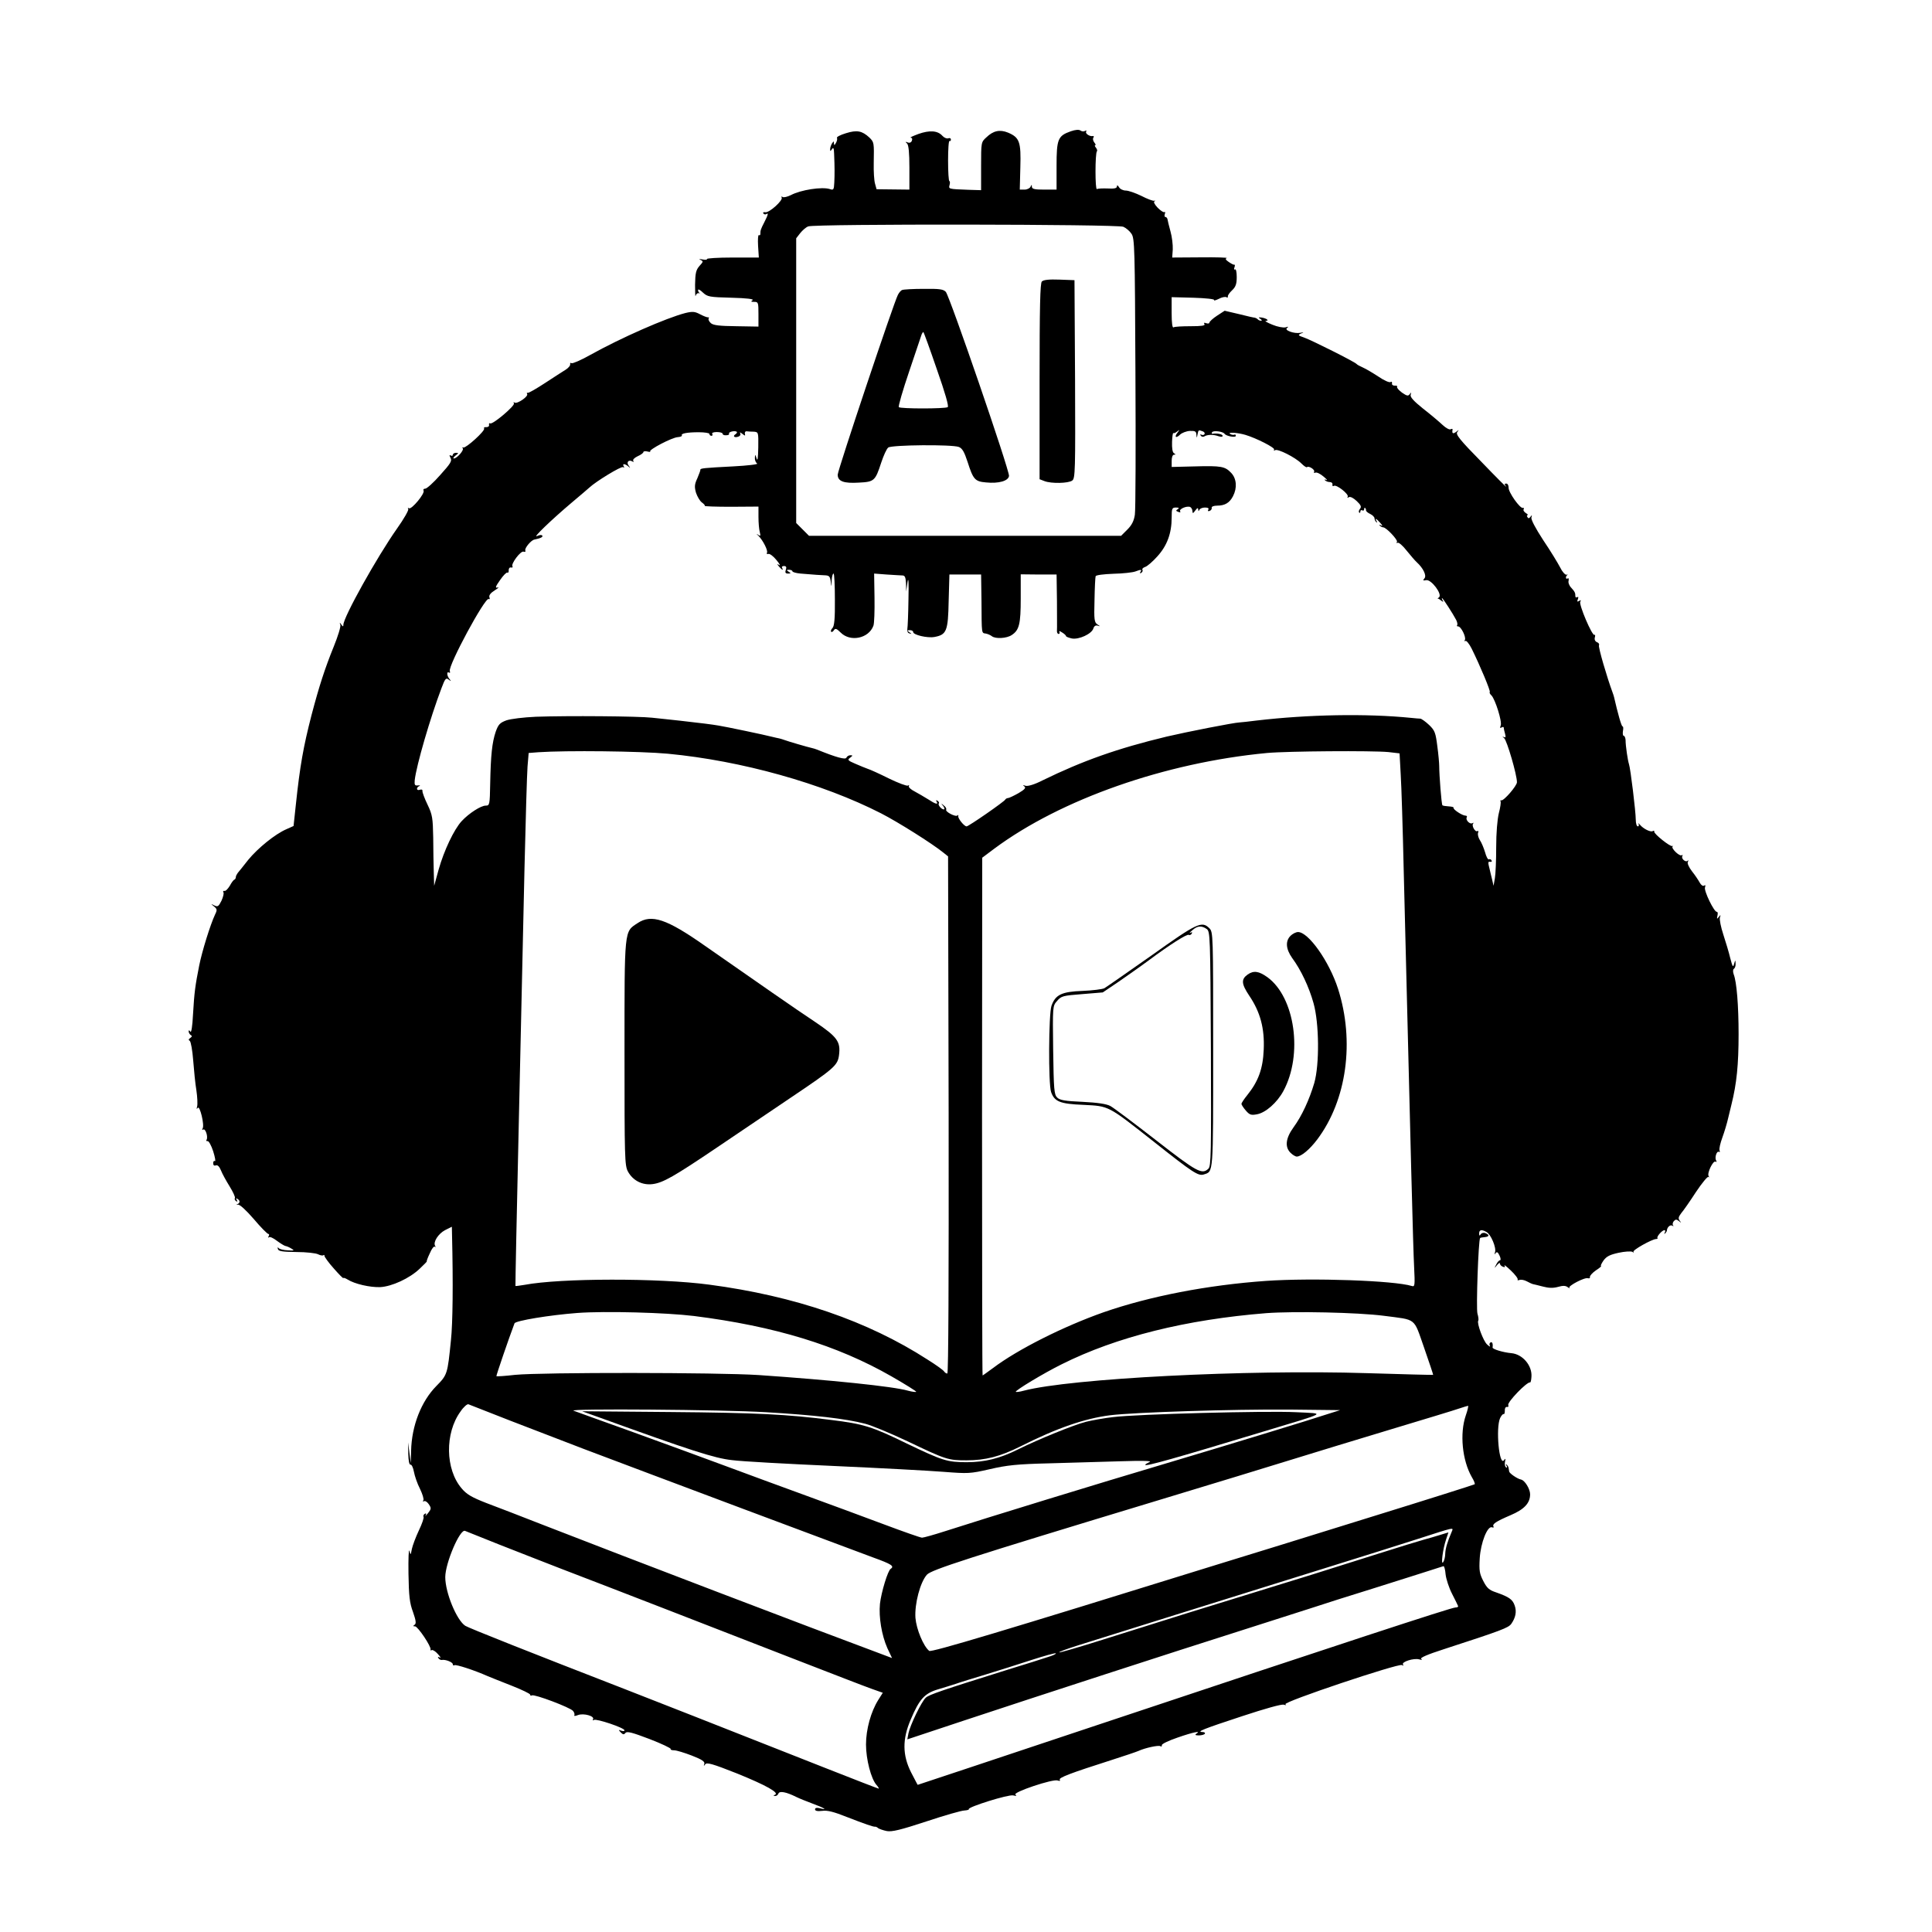
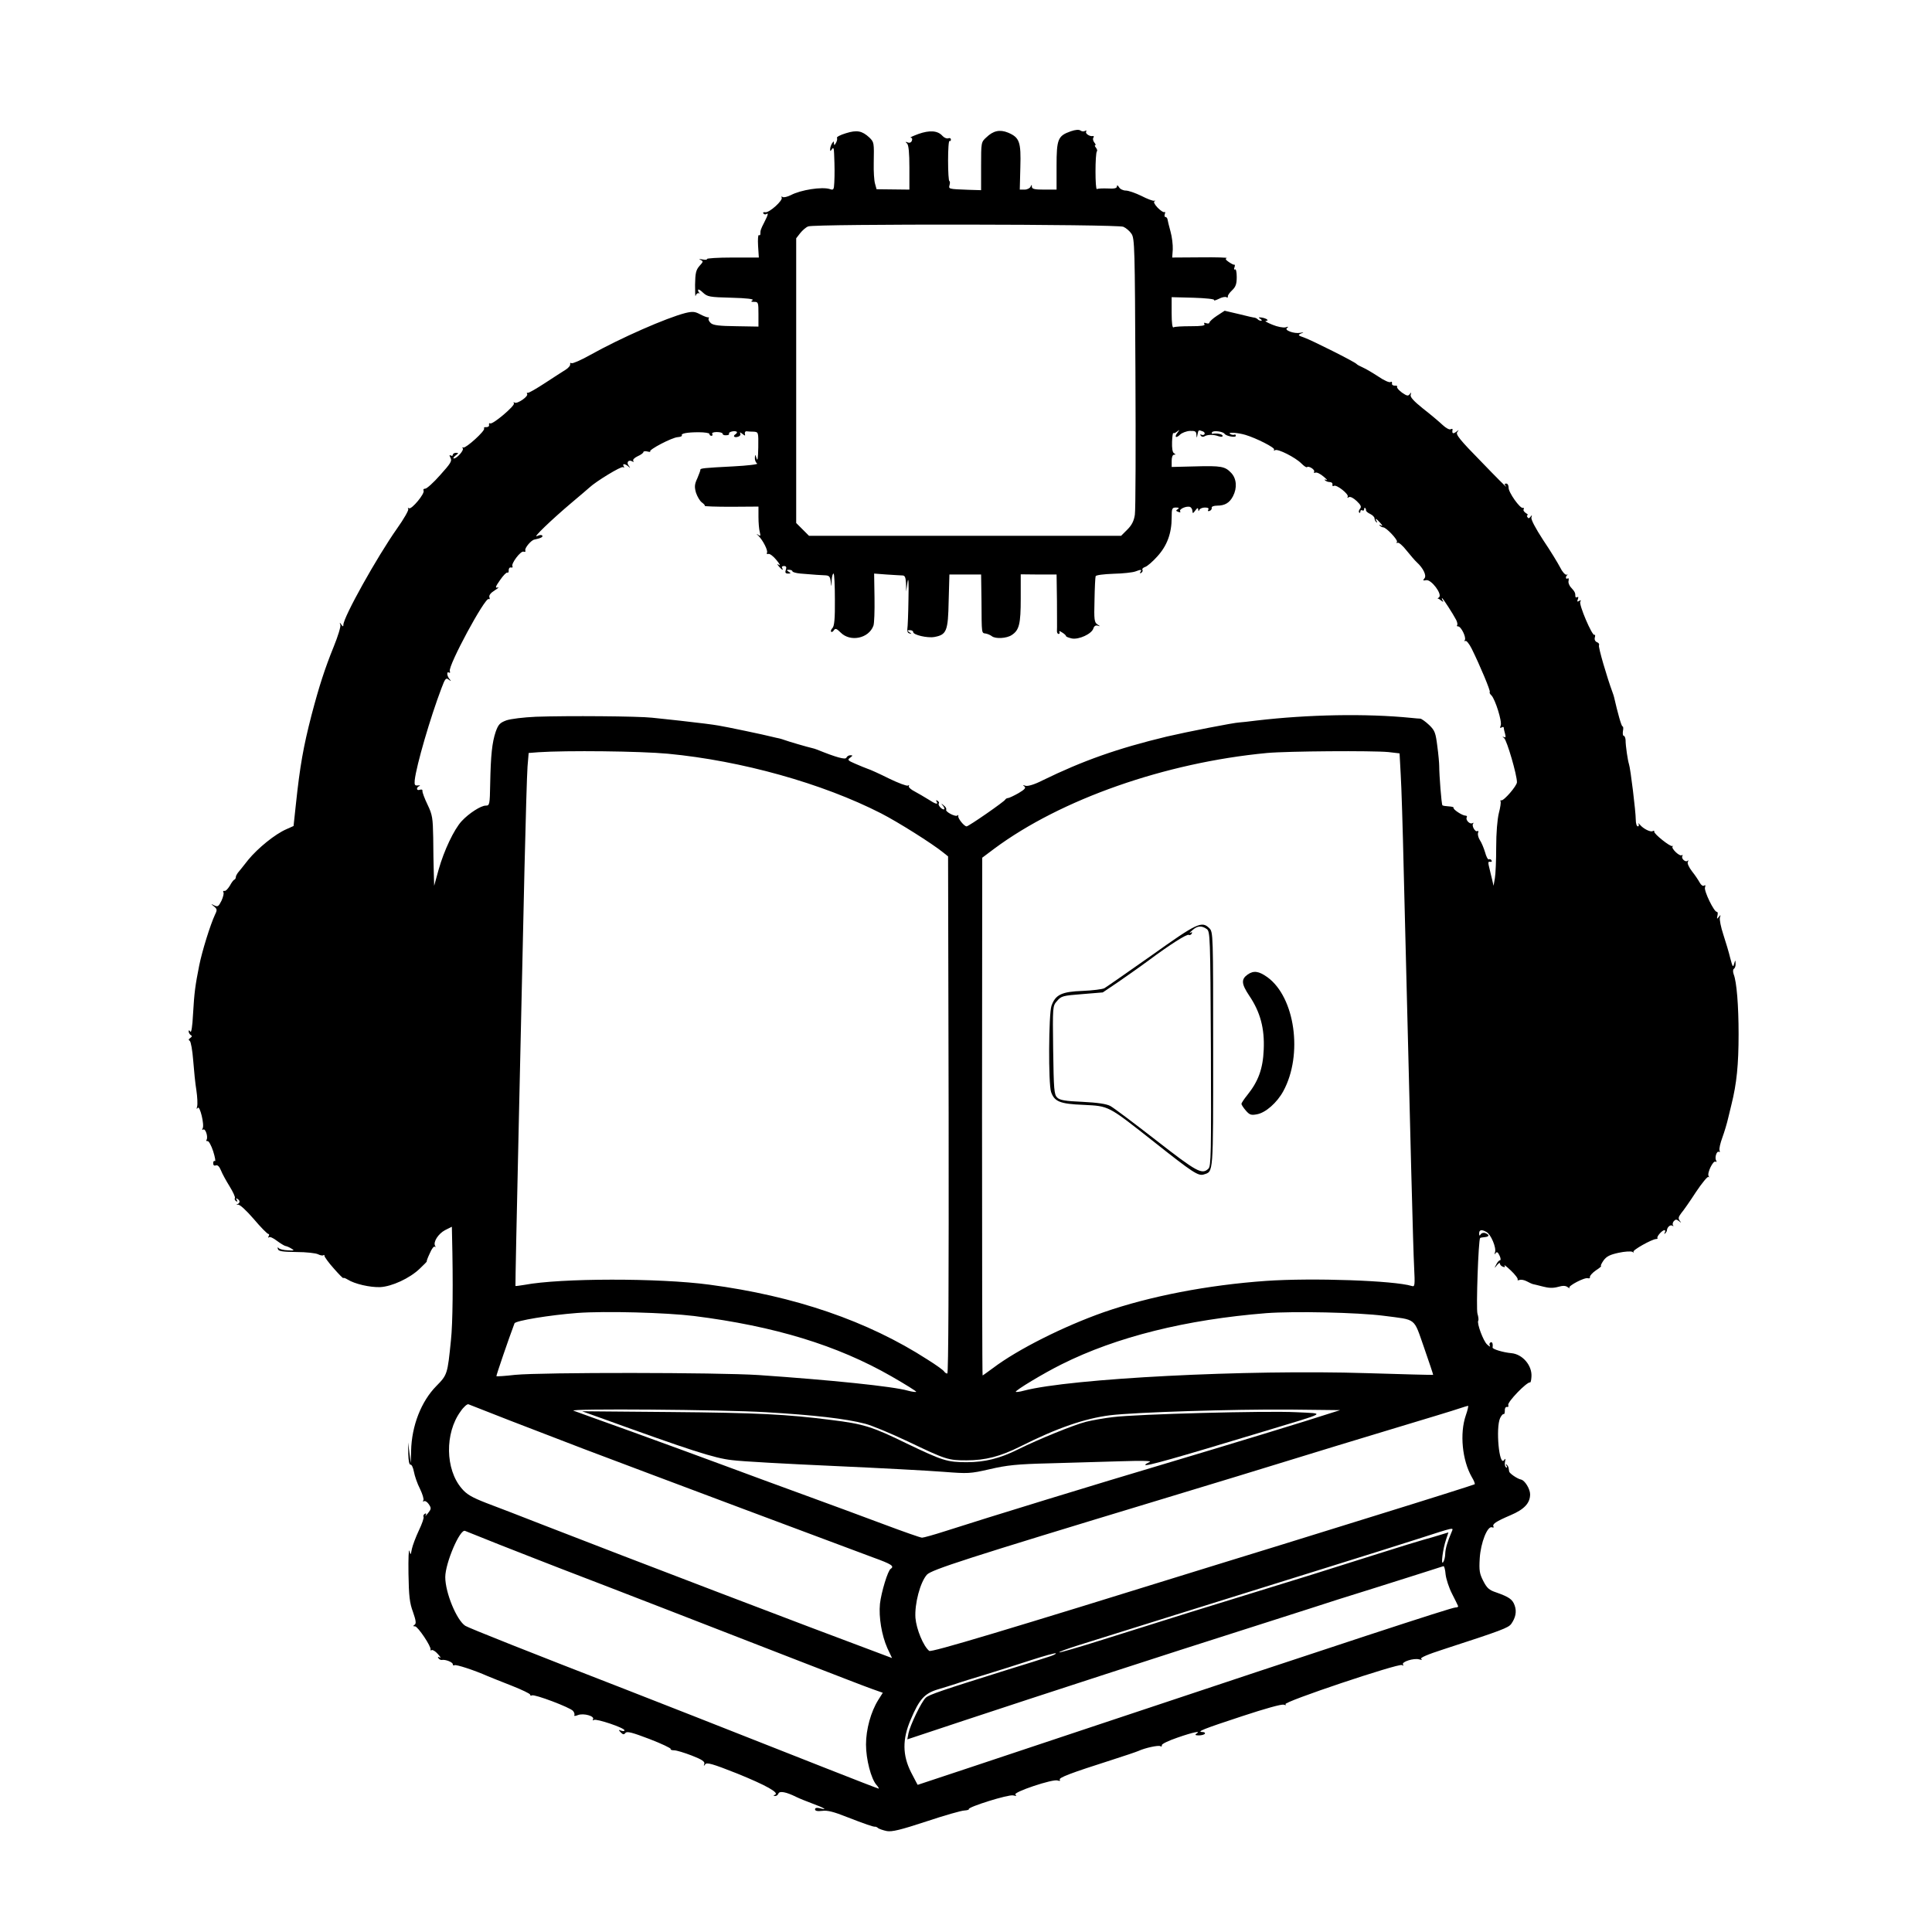
<svg xmlns="http://www.w3.org/2000/svg" version="1.0" width="1024pt" height="1024pt" viewBox="0 0 1024 1024" preserveAspectRatio="xMidYMid meet">
  <g transform="translate(0,1024) scale(0.1,-0.1)" fill="#000000" stroke="none">
    <path d="M5675 9544 c-68 -24 -75 -41 -75 -184 l0 -125 -65 0 c-51 0 -65 3 -66 15 0 13 -1 13 -7 0 -4 -8 -18 -15 -32 -15 l-25 0 3 118 c4 135 -4 158 -65 184 -44 18 -79 10 -115 -25 -28 -25 -28 -27 -28 -153 l0 -127 -67 2 c-107 4 -106 4 -100 26 3 11 2 20 -1 20 -4 0 -7 49 -7 109 0 60 3 107 8 104 4 -2 7 1 7 7 0 7 -6 10 -14 7 -8 -3 -22 3 -31 13 -25 28 -67 31 -127 10 -29 -11 -48 -19 -41 -20 7 0 10 -7 6 -16 -3 -9 -12 -13 -22 -9 -13 5 -14 4 -3 -6 8 -9 12 -49 12 -128 l0 -116 -87 1 -87 1 -8 29 c-5 16 -8 65 -7 109 2 110 2 111 -23 136 -39 36 -66 41 -124 23 -30 -9 -51 -20 -48 -25 3 -5 0 -17 -5 -26 -8 -14 -10 -15 -11 -3 0 13 -1 13 -10 0 -5 -8 -10 -22 -10 -30 0 -13 1 -13 10 0 7 11 10 5 11 -25 3 -71 3 -109 1 -152 -2 -39 -4 -42 -24 -35 -41 13 -153 -4 -206 -32 -18 -9 -38 -14 -44 -10 -6 4 -8 3 -5 -3 9 -14 -65 -81 -86 -78 -9 2 -15 -1 -11 -6 3 -5 10 -7 15 -4 13 9 11 -2 -10 -43 -19 -37 -21 -43 -21 -63 0 -5 -4 -8 -8 -5 -4 2 -6 -23 -4 -57 l4 -62 -140 0 c-77 0 -138 -4 -135 -8 2 -4 -8 -5 -24 -2 -17 3 -21 2 -11 -2 17 -8 16 -10 -5 -33 -18 -21 -22 -37 -23 -100 0 -41 1 -67 3 -58 2 9 10 16 16 14 7 -1 9 -1 5 1 -5 3 -8 10 -8 16 0 6 12 0 26 -14 24 -22 34 -24 151 -27 80 -2 121 -7 112 -13 -11 -7 -9 -9 9 -9 21 0 22 -4 22 -65 l0 -66 -117 2 c-91 1 -122 5 -135 16 -10 9 -15 20 -12 25 3 4 2 7 -3 6 -4 -1 -23 6 -42 16 -28 15 -40 16 -78 7 -101 -26 -341 -131 -506 -223 -48 -27 -92 -46 -98 -43 -5 4 -8 1 -7 -5 2 -7 -9 -20 -23 -29 -15 -9 -64 -41 -110 -71 -46 -30 -87 -54 -92 -52 -5 1 -6 -1 -3 -6 8 -13 -52 -54 -66 -46 -6 4 -8 3 -4 -4 7 -12 -113 -114 -126 -106 -5 3 -7 0 -6 -8 2 -7 -5 -12 -14 -12 -10 1 -15 -2 -12 -7 7 -12 -96 -105 -110 -101 -6 2 -8 0 -3 -4 8 -9 -31 -54 -47 -54 -6 0 -2 7 8 15 17 13 18 15 3 15 -9 0 -17 -5 -17 -11 0 -5 -5 -7 -11 -3 -8 4 -8 1 -1 -13 9 -16 0 -30 -55 -91 -35 -40 -71 -72 -79 -72 -9 0 -12 -5 -9 -10 9 -15 -64 -102 -77 -94 -6 4 -8 2 -4 -4 3 -6 -23 -52 -60 -104 -105 -149 -284 -469 -284 -510 0 -10 -3 -10 -11 2 -9 13 -10 12 -5 -2 3 -9 -13 -61 -35 -115 -47 -116 -77 -208 -118 -364 -43 -167 -61 -267 -83 -475 l-12 -112 -38 -17 c-60 -26 -151 -100 -202 -162 -25 -32 -50 -63 -56 -70 -5 -7 -10 -16 -10 -22 0 -5 -3 -11 -7 -13 -5 -1 -16 -16 -25 -33 -10 -16 -22 -29 -28 -27 -7 1 -9 -2 -6 -7 4 -5 -1 -25 -10 -45 -15 -30 -20 -34 -38 -25 -20 10 -20 10 -2 -5 17 -14 18 -19 6 -43 -26 -56 -69 -195 -84 -270 -21 -106 -26 -141 -33 -261 -3 -62 -9 -98 -14 -90 -6 9 -9 9 -9 1 0 -6 5 -15 11 -19 8 -4 7 -9 -2 -15 -10 -7 -11 -11 -3 -16 6 -5 14 -51 18 -103 4 -52 11 -124 17 -159 5 -34 7 -73 4 -85 -4 -14 -3 -17 3 -8 11 16 37 -92 26 -109 -4 -7 -3 -9 3 -6 12 8 27 -39 18 -54 -4 -5 -1 -8 5 -7 6 2 20 -23 30 -54 10 -32 14 -55 9 -52 -5 3 -9 -2 -9 -11 0 -11 5 -15 14 -12 9 4 19 -6 27 -26 7 -18 28 -56 46 -85 18 -29 31 -57 28 -62 -3 -5 0 -12 6 -16 8 -5 9 -3 4 6 -5 9 -4 11 3 6 16 -9 15 -23 -1 -29 -6 -2 -5 -3 4 -2 10 2 44 -30 84 -76 37 -44 72 -79 77 -79 5 0 6 -6 2 -12 -4 -7 -4 -10 1 -6 5 5 24 -4 42 -18 19 -14 40 -27 46 -28 7 -1 21 -7 32 -14 17 -10 15 -11 -20 -9 -22 1 -44 6 -48 12 -5 6 -7 4 -4 -5 3 -12 23 -15 98 -16 52 0 104 -6 115 -12 12 -6 24 -8 28 -5 3 3 6 2 6 -4 0 -5 22 -36 50 -67 27 -31 50 -54 50 -50 0 3 10 0 23 -8 36 -23 118 -42 172 -40 61 3 156 46 210 98 22 21 39 38 37 38 -2 1 5 20 16 43 10 24 22 40 27 35 5 -4 5 -2 1 5 -11 20 17 64 53 83 l36 18 1 -47 c6 -252 4 -465 -6 -556 -18 -179 -19 -182 -77 -241 -80 -81 -131 -210 -134 -344 l-2 -65 -7 55 -7 55 1 -60 c1 -39 5 -59 12 -58 6 1 14 -16 18 -38 4 -22 18 -63 32 -90 13 -27 22 -55 18 -61 -4 -6 -3 -8 3 -5 6 4 18 -4 26 -16 14 -21 13 -25 -5 -48 -11 -13 -16 -18 -12 -10 5 9 3 12 -5 7 -6 -4 -9 -11 -6 -16 3 -4 -8 -37 -25 -72 -16 -34 -33 -79 -37 -98 -6 -33 -7 -34 -13 -10 -4 14 -6 -40 -5 -120 2 -119 6 -156 24 -204 16 -46 18 -62 8 -68 -9 -6 -8 -8 3 -8 15 -1 87 -108 82 -123 -1 -5 1 -6 6 -3 5 3 20 -6 33 -21 13 -14 18 -23 10 -18 -10 5 -12 4 -7 -4 4 -6 13 -11 19 -9 19 3 57 -12 57 -23 0 -6 4 -8 9 -5 8 5 104 -26 176 -58 17 -7 74 -30 128 -51 53 -21 97 -42 97 -47 0 -5 4 -7 9 -4 13 8 203 -64 218 -82 7 -8 10 -19 7 -23 -3 -5 6 -5 20 1 30 11 90 -6 79 -23 -3 -6 -1 -7 5 -3 13 8 162 -42 162 -55 0 -5 -8 -5 -17 -2 -15 6 -16 5 -3 -9 12 -12 17 -13 25 -3 8 10 35 3 127 -32 65 -25 115 -49 113 -53 -3 -4 6 -7 18 -7 13 0 55 -13 94 -28 54 -21 70 -32 66 -44 -4 -13 -3 -13 5 -2 8 11 38 3 169 -49 153 -62 227 -103 200 -113 -9 -4 -9 -6 1 -6 7 -1 15 5 18 13 6 15 42 8 94 -18 14 -7 53 -23 88 -36 63 -23 82 -36 37 -24 -16 4 -25 2 -25 -6 0 -8 12 -11 38 -8 27 4 62 -5 132 -33 93 -36 140 -53 150 -51 3 0 10 -3 15 -8 6 -4 26 -11 45 -15 28 -5 73 6 210 51 96 32 187 58 202 58 14 1 25 4 23 7 -7 11 210 79 235 73 17 -4 21 -3 12 4 -17 12 200 85 224 75 11 -4 15 -2 11 4 -7 11 60 36 273 104 69 22 134 44 145 49 35 16 105 31 115 25 6 -4 9 -1 8 5 -2 6 35 24 82 40 86 30 129 38 101 21 -9 -6 -5 -9 13 -9 15 0 29 4 32 9 3 5 -3 9 -13 9 -33 1 4 16 211 84 121 40 207 64 220 61 13 -4 16 -3 9 2 -16 12 600 218 618 208 7 -5 10 -4 5 3 -8 14 57 35 86 27 15 -4 18 -3 11 2 -9 6 33 24 120 52 308 100 341 113 357 134 23 33 30 65 18 98 -11 32 -30 45 -98 69 -37 12 -49 23 -68 60 -20 39 -23 55 -19 121 5 82 41 173 65 164 7 -3 11 -1 8 4 -8 13 13 27 90 60 73 31 104 64 104 111 0 28 -28 74 -48 78 -20 4 -62 33 -63 43 -1 5 -2 13 -3 18 0 5 -5 13 -10 18 -5 5 -6 2 -1 -6 5 -9 4 -12 -3 -8 -5 4 -8 17 -5 30 4 16 2 19 -5 8 -26 -36 -45 170 -21 223 7 14 15 23 19 21 3 -2 6 6 6 18 -1 12 4 21 11 20 7 -2 10 3 7 10 -6 15 99 124 116 120 3 -1 6 12 7 29 5 60 -47 121 -107 126 -43 4 -100 21 -99 30 3 20 -2 32 -11 27 -6 -4 -7 -12 -3 -18 3 -7 -3 -4 -15 7 -20 18 -55 112 -47 126 3 4 1 21 -4 37 -8 26 5 392 14 401 1 2 12 4 24 5 25 2 27 12 4 21 -9 4 -20 1 -25 -6 -6 -10 -8 -8 -8 5 0 19 13 22 39 7 23 -12 53 -83 45 -107 -4 -13 -3 -14 3 -5 7 9 12 6 21 -13 7 -14 7 -25 2 -25 -5 0 -14 -10 -20 -23 -11 -21 -10 -21 4 -3 9 11 16 15 16 9 0 -6 7 -14 16 -17 10 -4 13 -2 8 7 -4 6 12 -6 34 -27 23 -22 39 -43 36 -48 -3 -4 2 -5 10 -2 8 3 25 0 38 -7 13 -7 28 -14 33 -15 6 -1 29 -7 53 -13 30 -8 53 -9 79 -2 27 8 41 7 52 -1 9 -7 13 -9 9 -4 -9 10 83 58 99 51 7 -2 12 1 10 7 -1 6 13 22 32 35 19 12 31 23 27 23 -4 0 2 13 13 29 16 22 34 31 80 41 32 7 65 9 73 5 7 -5 10 -5 6 0 -8 8 97 67 120 68 6 0 10 3 7 5 -6 7 25 42 37 42 5 0 6 -6 2 -12 -4 -8 -3 -10 2 -5 5 5 9 12 9 15 1 17 17 32 28 26 7 -4 9 -4 5 1 -4 4 -3 14 3 22 10 11 15 11 28 1 14 -11 14 -11 4 2 -9 12 -7 20 8 40 12 14 47 64 78 112 32 48 62 84 66 80 5 -4 5 -2 1 5 -9 15 24 84 37 76 6 -3 7 -1 3 6 -9 15 3 53 15 46 5 -3 6 0 3 8 -3 8 4 38 15 68 11 30 25 77 31 104 7 28 14 59 17 70 28 112 38 212 38 375 0 149 -10 276 -26 316 -5 14 -4 26 1 29 6 4 10 16 9 28 -1 21 -1 21 -8 -2 -5 -20 -8 -16 -20 30 -7 30 -24 86 -37 126 -13 39 -21 80 -18 90 5 15 4 16 -6 3 -10 -13 -11 -11 -7 7 3 12 1 21 -3 20 -14 -3 -70 112 -63 130 4 11 2 14 -5 9 -6 -4 -16 3 -23 16 -7 13 -25 40 -41 60 -17 22 -26 43 -22 50 4 7 4 10 -1 6 -11 -11 -36 12 -28 25 3 5 2 7 -4 4 -11 -7 -56 36 -48 46 3 4 2 5 -1 3 -9 -7 -99 65 -96 76 1 5 -2 7 -8 3 -11 -7 -50 12 -68 34 -8 9 -11 10 -7 4 3 -7 1 -13 -4 -13 -6 0 -11 16 -11 36 0 42 -28 272 -36 294 -6 18 -18 95 -18 128 -1 12 -5 22 -10 22 -4 0 -6 11 -4 25 3 14 2 25 -2 25 -6 0 -25 68 -45 155 -1 5 -5 17 -8 25 -30 81 -77 242 -72 250 3 5 -1 13 -10 16 -10 4 -15 14 -12 25 3 11 2 17 -2 14 -12 -7 -84 162 -75 176 5 8 3 10 -6 4 -10 -6 -12 -4 -7 9 4 10 3 15 -3 11 -6 -3 -10 -1 -10 4 0 19 -3 25 -22 46 -11 11 -17 28 -14 37 2 10 0 16 -5 12 -5 -3 -9 -1 -9 5 0 5 3 11 8 14 4 2 1 2 -5 1 -7 -2 -23 16 -34 39 -12 23 -52 89 -90 145 -41 63 -66 110 -62 120 4 13 3 14 -5 3 -7 -9 -12 -10 -16 -2 -4 6 -4 11 1 11 4 0 0 5 -10 11 -9 6 -15 15 -11 20 3 5 1 8 -4 7 -15 -5 -78 84 -76 108 0 11 -5 21 -12 21 -11 0 -11 -3 -1 -16 6 -9 -52 49 -129 129 -117 119 -140 148 -130 160 10 13 9 13 -6 1 -17 -12 -23 -9 -19 12 1 5 -4 5 -10 2 -6 -4 -25 6 -42 22 -18 17 -64 56 -104 87 -51 41 -70 62 -66 74 4 14 3 14 -5 3 -8 -11 -15 -10 -41 8 -17 13 -29 26 -26 31 3 4 -3 7 -13 6 -9 0 -16 5 -14 12 1 8 -2 11 -8 7 -6 -4 -35 9 -64 29 -29 19 -66 41 -82 48 -16 7 -31 15 -34 19 -9 11 -240 127 -278 140 -32 11 -34 13 -17 21 18 7 17 8 -3 4 -33 -6 -88 14 -70 26 9 7 7 8 -8 3 -12 -3 -44 3 -70 14 -27 11 -43 20 -35 20 21 1 4 14 -22 18 -17 2 -19 1 -7 -7 8 -5 10 -10 4 -10 -6 0 -14 3 -18 8 -4 4 -11 7 -14 8 -4 0 -42 8 -84 19 l-77 18 -40 -26 c-23 -15 -41 -32 -41 -37 0 -5 -7 -6 -17 -3 -11 4 -14 3 -9 -5 5 -8 -16 -11 -73 -11 -44 0 -85 -2 -91 -6 -6 -4 -10 22 -10 77 l0 83 115 -3 c64 -2 113 -7 110 -12 -3 -5 8 -2 25 6 16 9 34 12 40 9 6 -4 9 -2 8 3 -2 5 8 20 22 33 20 19 25 34 25 71 0 26 -4 44 -9 40 -5 -3 -7 2 -3 11 3 9 3 16 -1 14 -4 -1 -17 6 -30 15 -16 11 -19 17 -10 20 7 3 -55 5 -138 4 l-151 -1 3 43 c1 24 -4 67 -12 95 -8 29 -15 58 -16 65 -1 6 -6 12 -11 12 -5 0 -6 7 -3 16 3 8 2 13 -3 10 -4 -3 -20 8 -35 23 -17 18 -23 31 -17 34 7 3 6 4 -1 3 -7 -2 -38 10 -69 26 -31 15 -68 28 -82 28 -14 0 -31 8 -36 18 -7 11 -11 12 -11 4 0 -10 -14 -13 -48 -11 -26 1 -52 0 -58 -3 -10 -7 -10 189 0 200 3 3 1 11 -5 19 -6 7 -8 13 -4 13 4 0 2 7 -5 15 -6 8 -9 19 -5 25 4 6 3 10 -2 9 -16 -4 -43 13 -36 24 3 6 1 7 -6 3 -6 -4 -17 -3 -24 2 -8 6 -26 5 -52 -4z m279 -506 c14 -6 34 -23 43 -37 17 -24 18 -77 21 -735 2 -390 1 -729 -3 -754 -5 -33 -16 -55 -40 -79 l-33 -33 -827 0 -827 0 -34 34 -34 34 0 755 0 754 21 27 c12 15 31 32 43 36 34 14 1640 12 1670 -2z m-2055 -1099 c-18 -11 -6 -21 15 -13 9 3 13 11 9 18 -4 6 1 5 11 -3 15 -12 17 -12 14 0 -2 8 3 14 10 13 6 -1 23 -2 37 -2 25 -2 25 -3 24 -84 -1 -57 -4 -75 -9 -58 -7 23 -8 23 -9 3 -1 -12 5 -25 12 -30 6 -4 -50 -11 -128 -15 -155 -8 -174 -10 -173 -18 1 -3 -7 -23 -16 -45 -15 -32 -16 -45 -7 -77 7 -20 20 -43 31 -51 11 -8 18 -16 15 -18 -2 -3 61 -5 140 -5 l145 1 0 -55 c0 -30 3 -66 7 -80 5 -21 4 -23 -8 -15 -11 8 -11 6 1 -5 24 -24 52 -79 45 -90 -3 -5 0 -8 7 -6 7 3 27 -12 43 -32 17 -20 23 -32 15 -27 -13 8 -13 7 -1 -8 15 -18 26 -23 16 -7 -3 6 1 10 10 10 12 0 15 -6 10 -20 -5 -15 -2 -20 12 -20 15 0 16 2 3 10 -13 8 -12 10 3 10 9 0 17 -4 17 -8 0 -4 19 -10 43 -12 88 -7 98 -8 126 -9 26 -1 30 -5 34 -33 4 -32 4 -32 5 5 1 20 5 37 10 37 4 0 7 -62 7 -138 1 -101 -3 -141 -13 -151 -7 -7 -10 -16 -7 -19 3 -4 10 0 15 8 7 11 14 9 36 -13 51 -51 148 -31 173 36 5 12 7 79 6 149 l-2 128 66 -5 c36 -2 74 -5 84 -5 13 0 17 -9 19 -42 l1 -43 7 50 c5 31 7 -2 5 -90 -1 -77 -4 -149 -6 -159 -2 -11 2 -21 11 -23 13 -4 13 -3 0 6 -13 9 -13 11 3 11 9 0 17 -4 17 -10 0 -15 75 -33 113 -26 64 12 72 31 75 190 l4 141 84 0 84 0 2 -140 c1 -181 0 -169 23 -173 11 -2 26 -9 32 -14 19 -15 78 -12 105 6 40 26 48 58 48 194 l0 128 95 -1 95 0 2 -140 c0 -77 1 -148 0 -157 -1 -10 3 -18 9 -18 5 0 7 5 4 11 -4 6 2 5 14 -3 12 -7 21 -16 21 -19 0 -4 14 -9 31 -13 37 -7 105 24 114 53 4 13 12 18 23 15 14 -5 14 -3 -1 6 -17 11 -19 25 -16 128 1 65 4 122 6 128 2 6 42 11 95 13 50 1 101 7 115 12 32 12 36 11 27 -3 -4 -7 -3 -8 5 -4 6 4 9 11 6 16 -3 5 3 11 14 15 11 3 40 28 65 56 52 57 76 123 76 206 0 48 2 53 23 53 16 0 18 -3 9 -9 -11 -7 -10 -9 3 -14 9 -4 14 -3 10 3 -7 12 34 30 53 23 6 -3 12 -13 12 -22 1 -14 3 -13 15 3 11 15 15 16 16 5 0 -10 2 -10 6 -1 2 6 16 12 29 12 16 0 23 -4 18 -11 -4 -7 -1 -10 7 -7 8 3 13 11 11 17 -1 6 11 11 29 11 41 0 66 15 84 50 23 44 19 93 -9 123 -33 35 -52 39 -194 35 l-122 -3 0 33 c0 19 5 32 13 32 9 0 9 2 -1 8 -8 5 -11 27 -10 60 1 28 4 49 7 47 2 -3 11 1 20 8 14 11 14 10 2 -6 -19 -24 -8 -32 14 -10 10 9 33 18 51 19 28 1 34 -2 35 -20 2 -20 2 -20 6 2 5 24 5 24 27 16 9 -3 13 -10 10 -15 -3 -5 -10 -6 -16 -3 -7 4 -8 2 -4 -5 4 -6 13 -8 19 -4 16 10 47 11 75 1 13 -4 22 -4 22 2 0 9 -30 15 -53 11 -5 -1 -6 3 -3 8 7 11 58 4 66 -8 9 -13 60 -22 60 -11 0 6 -4 9 -8 6 -4 -2 -14 -1 -22 4 -17 11 41 7 81 -5 57 -17 158 -68 152 -78 -3 -6 -1 -7 5 -3 14 9 107 -38 139 -70 14 -14 27 -23 30 -20 9 9 44 -14 38 -24 -3 -6 0 -8 7 -5 7 3 27 -7 43 -21 17 -14 23 -22 15 -18 -9 4 -12 3 -7 -2 5 -5 16 -9 25 -9 9 0 16 -6 14 -13 -1 -8 2 -11 8 -7 14 8 81 -45 73 -58 -4 -6 -1 -7 6 -2 8 4 24 -4 42 -21 22 -21 26 -30 17 -41 -6 -7 -8 -16 -4 -20 3 -3 6 -1 6 6 0 7 5 9 10 6 6 -3 10 -1 10 6 0 7 3 10 6 6 3 -3 5 -9 4 -12 -1 -4 9 -13 22 -19 13 -6 23 -17 23 -23 0 -6 4 -15 9 -20 5 -5 6 -3 2 5 -11 19 -1 14 20 -10 12 -14 14 -18 4 -13 -9 5 -12 5 -7 -1 5 -5 13 -9 18 -9 16 0 79 -67 73 -77 -4 -6 -2 -8 3 -5 6 4 28 -15 48 -41 21 -26 45 -54 54 -62 35 -32 53 -71 41 -85 -10 -12 -8 -13 9 -10 27 5 87 -75 68 -91 -7 -5 -10 -8 -8 -7 2 2 11 -3 19 -10 13 -9 14 -9 8 1 -4 6 -5 12 -3 12 4 0 58 -83 75 -116 6 -12 8 -24 5 -28 -3 -3 -1 -6 5 -6 16 0 44 -58 36 -72 -4 -6 -3 -8 3 -5 5 3 20 -15 33 -41 45 -91 101 -225 96 -230 -3 -2 1 -11 9 -18 20 -21 57 -138 49 -159 -5 -13 -4 -16 4 -11 7 4 12 4 12 -1 0 -4 3 -19 7 -32 5 -19 3 -22 -8 -17 -8 4 -6 1 3 -6 15 -13 68 -194 68 -234 0 -19 -70 -100 -83 -96 -5 1 -6 -1 -4 -5 3 -5 -1 -33 -9 -63 -8 -33 -14 -104 -14 -180 0 -69 -3 -143 -7 -165 l-7 -40 -8 35 c-5 19 -10 42 -12 50 -10 39 -10 45 2 42 8 -1 11 2 7 8 -3 6 -10 8 -14 5 -5 -2 -14 15 -20 38 -7 23 -19 52 -28 65 -8 13 -12 30 -9 38 3 8 2 12 -4 9 -11 -7 -32 29 -22 40 4 5 2 5 -4 2 -14 -8 -38 18 -30 31 3 5 0 9 -7 9 -17 0 -68 34 -63 42 2 3 -9 6 -25 7 -16 1 -32 3 -34 6 -5 4 -17 160 -17 208 0 14 -4 61 -10 105 -9 71 -13 83 -43 112 -19 18 -40 33 -47 34 -7 0 -29 2 -48 4 -239 24 -547 18 -820 -14 -41 -5 -82 -10 -90 -10 -30 -1 -279 -50 -386 -75 -262 -63 -445 -128 -658 -232 -43 -22 -77 -32 -90 -29 -15 5 -17 4 -7 -3 10 -7 3 -16 -31 -36 -25 -14 -50 -26 -56 -26 -5 0 -12 -4 -14 -8 -4 -10 -194 -142 -205 -142 -13 0 -48 44 -44 55 1 6 -1 7 -4 3 -10 -10 -67 20 -60 31 2 5 -3 15 -13 22 -15 13 -16 12 -3 -3 7 -10 9 -18 3 -18 -13 0 -33 25 -26 32 3 3 0 9 -7 14 -8 4 -10 3 -5 -4 11 -19 -6 -14 -44 11 -19 12 -52 31 -72 42 -20 10 -34 23 -31 28 3 6 1 7 -5 3 -6 -3 -52 14 -101 38 -50 25 -101 48 -112 51 -11 4 -41 16 -66 27 -40 17 -43 21 -27 32 14 11 15 13 1 13 -9 0 -18 -6 -21 -13 -5 -12 -55 2 -156 43 -8 3 -20 7 -26 8 -23 5 -129 36 -144 42 -8 3 -21 7 -29 9 -8 1 -26 6 -40 9 -33 9 -248 54 -281 59 -34 6 -98 14 -205 26 -49 5 -117 13 -150 16 -69 8 -447 11 -615 5 -66 -3 -132 -11 -156 -19 -35 -13 -43 -22 -57 -61 -19 -57 -26 -123 -29 -273 -2 -114 -3 -118 -24 -118 -25 0 -88 -40 -127 -82 -41 -44 -94 -157 -122 -256 l-24 -87 -2 70 c-1 39 -3 122 -3 185 -2 104 -4 121 -30 175 -16 33 -28 66 -27 72 1 8 -4 10 -14 7 -18 -7 -21 12 -2 20 6 3 3 4 -8 3 -17 -2 -19 3 -17 28 9 79 82 330 142 488 19 51 24 56 38 45 14 -10 15 -10 5 2 -15 17 -17 44 -3 35 5 -3 7 0 4 8 -10 28 187 393 206 382 6 -3 7 1 4 9 -4 10 6 23 28 37 18 11 25 18 15 15 -14 -4 -11 5 13 39 17 25 35 43 39 40 5 -2 8 3 7 13 0 9 5 16 12 14 8 -1 11 1 8 6 -9 14 44 84 59 78 8 -3 12 0 9 7 -4 12 31 54 48 57 34 7 47 14 42 21 -3 5 -15 4 -27 -2 -30 -15 79 89 182 176 46 39 89 75 95 81 34 32 168 114 178 108 7 -4 8 -3 4 4 -10 16 6 15 24 0 12 -11 12 -10 2 4 -14 18 0 34 20 22 6 -4 8 -3 4 4 -3 6 7 16 24 24 16 7 30 17 30 22 0 4 9 6 21 3 12 -3 18 -3 15 0 -9 9 115 74 146 76 14 1 24 5 22 9 -7 10 26 17 89 17 31 0 57 -4 57 -9 0 -6 5 -10 11 -10 5 0 7 5 4 10 -4 6 7 10 24 10 17 0 31 -4 31 -9 0 -6 9 -9 19 -8 11 0 18 4 15 8 -5 9 27 18 40 11 4 -2 2 -8 -5 -13z m-358 -1694 c389 -37 818 -157 1129 -316 88 -45 271 -160 330 -208 l25 -20 3 -1370 c1 -866 -1 -1371 -7 -1371 -6 0 -13 5 -17 11 -3 6 -43 35 -88 63 -316 204 -703 337 -1156 397 -268 36 -790 35 -980 -1 -25 -4 -46 -7 -48 -6 -1 2 7 397 18 878 11 481 24 1083 30 1339 6 255 13 496 16 536 l6 72 51 4 c150 10 538 6 688 -8z m3817 9 l60 -7 6 -111 c4 -61 11 -291 16 -511 37 -1501 50 -2003 55 -2098 5 -101 4 -108 -12 -103 -94 29 -526 44 -773 27 -310 -22 -615 -81 -860 -166 -213 -75 -456 -197 -587 -296 -29 -21 -53 -39 -55 -39 -2 0 -3 617 -3 1372 l1 1372 64 48 c353 262 906 456 1445 507 109 10 558 13 643 5z m-3680 -2989 c428 -54 759 -155 1047 -320 75 -43 134 -80 131 -82 -2 -2 -21 0 -43 6 -79 23 -414 57 -793 83 -216 14 -1145 15 -1290 1 -52 -6 -97 -9 -99 -7 -2 2 66 201 96 280 5 14 187 44 333 55 147 11 471 2 618 -16z m3657 1 c176 -23 156 -7 213 -169 27 -78 49 -143 48 -144 -1 -1 -159 3 -351 9 -638 20 -1571 -28 -1819 -93 -21 -6 -40 -8 -42 -6 -6 6 148 99 243 146 292 146 660 237 1084 271 148 11 484 4 624 -14z m-4630 -556 c116 -45 291 -112 390 -150 306 -116 1424 -535 1533 -575 97 -35 114 -46 93 -60 -15 -8 -50 -124 -57 -185 -7 -71 9 -167 39 -235 l25 -53 -77 29 c-342 127 -1332 505 -1776 678 -110 43 -244 95 -298 115 -77 30 -104 46 -130 77 -87 101 -90 293 -6 408 16 24 36 41 42 38 7 -3 107 -42 222 -87z m5064 28 c-33 -96 -19 -238 32 -327 11 -18 18 -35 15 -38 -2 -2 -251 -81 -552 -174 -302 -94 -673 -209 -824 -255 -1124 -349 -1504 -463 -1515 -454 -31 25 -68 115 -73 175 -5 74 25 189 61 229 24 26 208 86 1232 396 275 83 592 180 705 215 113 35 349 107 525 160 176 53 338 102 360 110 22 7 43 14 46 14 3 1 -2 -23 -12 -51z m-3709 17 c254 -15 422 -34 525 -61 33 -8 134 -50 225 -93 205 -98 215 -101 313 -101 100 0 178 20 286 74 195 98 341 148 476 165 135 16 645 32 949 30 l269 -3 -54 -17 c-96 -32 -535 -166 -884 -270 -327 -97 -934 -283 -1157 -355 -59 -19 -113 -34 -121 -34 -8 0 -99 32 -203 71 -104 39 -288 107 -409 151 -121 44 -317 116 -435 160 -118 44 -343 126 -500 183 -157 56 -292 105 -300 108 -34 12 787 6 1020 -8z m3635 -632 c-24 -56 -34 -91 -35 -118 0 -16 -5 -37 -11 -45 -13 -19 -2 70 16 122 l12 36 -46 -14 c-25 -8 -64 -19 -86 -25 -22 -6 -130 -39 -240 -74 -258 -82 -453 -143 -640 -200 -297 -91 -418 -129 -818 -255 -126 -40 -230 -70 -233 -68 -2 3 42 19 99 37 107 34 821 257 1337 418 168 52 379 119 470 148 192 62 184 60 175 38z m-5045 -71 c96 -38 243 -95 325 -127 207 -79 885 -342 1265 -490 173 -67 343 -133 377 -145 l62 -22 -24 -38 c-39 -62 -65 -156 -65 -236 0 -79 27 -183 56 -215 9 -10 14 -19 11 -19 -3 0 -127 48 -274 106 -579 229 -935 368 -1078 424 -490 190 -820 321 -839 333 -46 30 -106 176 -106 258 0 74 78 257 105 245 5 -2 89 -36 185 -74z m5012 -157 c3 -25 18 -71 34 -102 16 -32 31 -61 32 -65 2 -5 -4 -8 -14 -8 -21 0 -618 -196 -1874 -615 -536 -179 -975 -325 -976 -325 -1 0 -16 30 -35 66 -46 91 -47 176 -2 280 45 107 73 138 141 159 31 9 75 23 97 30 22 8 94 30 160 50 66 20 175 55 243 77 68 22 126 38 128 35 3 -3 -16 -12 -43 -20 -26 -9 -122 -39 -213 -67 -345 -108 -416 -132 -433 -148 -22 -19 -83 -145 -92 -189 l-6 -32 298 99 c392 130 1115 365 1478 480 160 51 328 105 375 120 47 16 193 62 325 103 132 42 267 84 300 95 33 11 63 20 66 21 4 0 9 -19 11 -44z" />
-     <path d="M5522 8748 c-9 -9 -12 -132 -12 -530 l0 -518 26 -10 c36 -14 127 -12 147 3 16 11 17 52 15 537 l-3 525 -80 3 c-54 2 -84 -1 -93 -10z" />
-     <path d="M4782 8703 c-7 -2 -17 -14 -23 -26 -21 -39 -319 -929 -319 -953 0 -35 32 -47 112 -42 82 4 87 9 119 107 12 36 28 72 37 79 19 14 336 17 374 3 18 -7 29 -26 46 -78 30 -94 39 -105 98 -110 68 -7 118 8 122 34 4 27 -314 952 -335 976 -13 14 -33 17 -117 16 -56 0 -107 -3 -114 -6z m183 -419 c45 -128 65 -198 58 -202 -15 -9 -250 -9 -259 0 -4 4 21 90 55 190 34 101 64 189 66 196 3 6 6 12 9 12 2 0 34 -88 71 -196z" />
-     <path d="M3379 5347 c-71 -47 -69 -24 -69 -687 0 -557 1 -597 18 -629 26 -48 76 -74 131 -67 55 7 113 40 341 194 102 69 275 186 385 260 238 160 255 175 262 230 9 71 -9 96 -126 175 -100 66 -312 214 -586 405 -201 141 -282 169 -356 119z" />
    <path d="M6102 5175 c-128 -90 -240 -168 -249 -173 -10 -5 -62 -12 -115 -14 -111 -4 -144 -20 -165 -79 -15 -44 -17 -414 -2 -457 18 -51 47 -63 172 -68 137 -7 127 -2 377 -199 202 -160 231 -179 260 -170 52 17 50 -10 50 661 0 611 0 624 -20 644 -40 40 -64 29 -308 -145z m294 141 c18 -14 19 -34 22 -634 2 -556 1 -622 -13 -636 -34 -33 -60 -19 -277 150 -117 91 -226 173 -243 182 -20 11 -68 18 -147 22 -94 4 -121 9 -135 23 -16 16 -18 43 -21 251 -3 234 -3 234 21 261 22 26 31 28 133 36 l109 9 83 56 c46 32 119 83 162 115 109 81 201 140 211 134 4 -3 11 0 15 6 5 8 2 10 -7 5 -8 -4 -3 2 10 13 27 25 50 26 77 7z" />
-     <path d="M6840 5280 c-28 -28 -25 -70 9 -118 46 -62 89 -153 113 -239 30 -106 32 -325 4 -423 -26 -88 -66 -175 -110 -235 -42 -58 -47 -104 -16 -135 11 -11 26 -20 33 -20 24 0 69 38 109 91 156 208 199 519 110 798 -47 146 -157 301 -212 301 -11 0 -29 -9 -40 -20z" />
    <path d="M6613 5075 c-35 -25 -34 -49 8 -112 59 -87 82 -174 77 -286 -4 -102 -29 -169 -87 -241 -17 -21 -31 -42 -31 -47 0 -4 10 -20 23 -35 20 -23 28 -26 59 -20 46 8 107 62 140 123 105 193 62 498 -85 604 -45 32 -72 36 -104 14z" />
    <path d="M3180 2726 c481 -174 607 -215 700 -225 52 -7 295 -20 540 -31 245 -11 506 -25 581 -31 130 -10 140 -10 245 14 90 21 145 27 314 31 113 3 284 8 380 11 120 4 168 2 153 -4 -13 -6 -23 -12 -23 -15 0 -10 156 34 625 176 351 106 332 95 175 103 -155 8 -847 -10 -971 -26 -46 -5 -111 -17 -144 -25 -65 -17 -248 -91 -361 -147 -94 -47 -175 -67 -270 -67 -104 0 -128 8 -320 100 -182 89 -228 103 -399 124 -233 30 -395 38 -855 42 l-465 4 95 -34z" />
  </g>
</svg>